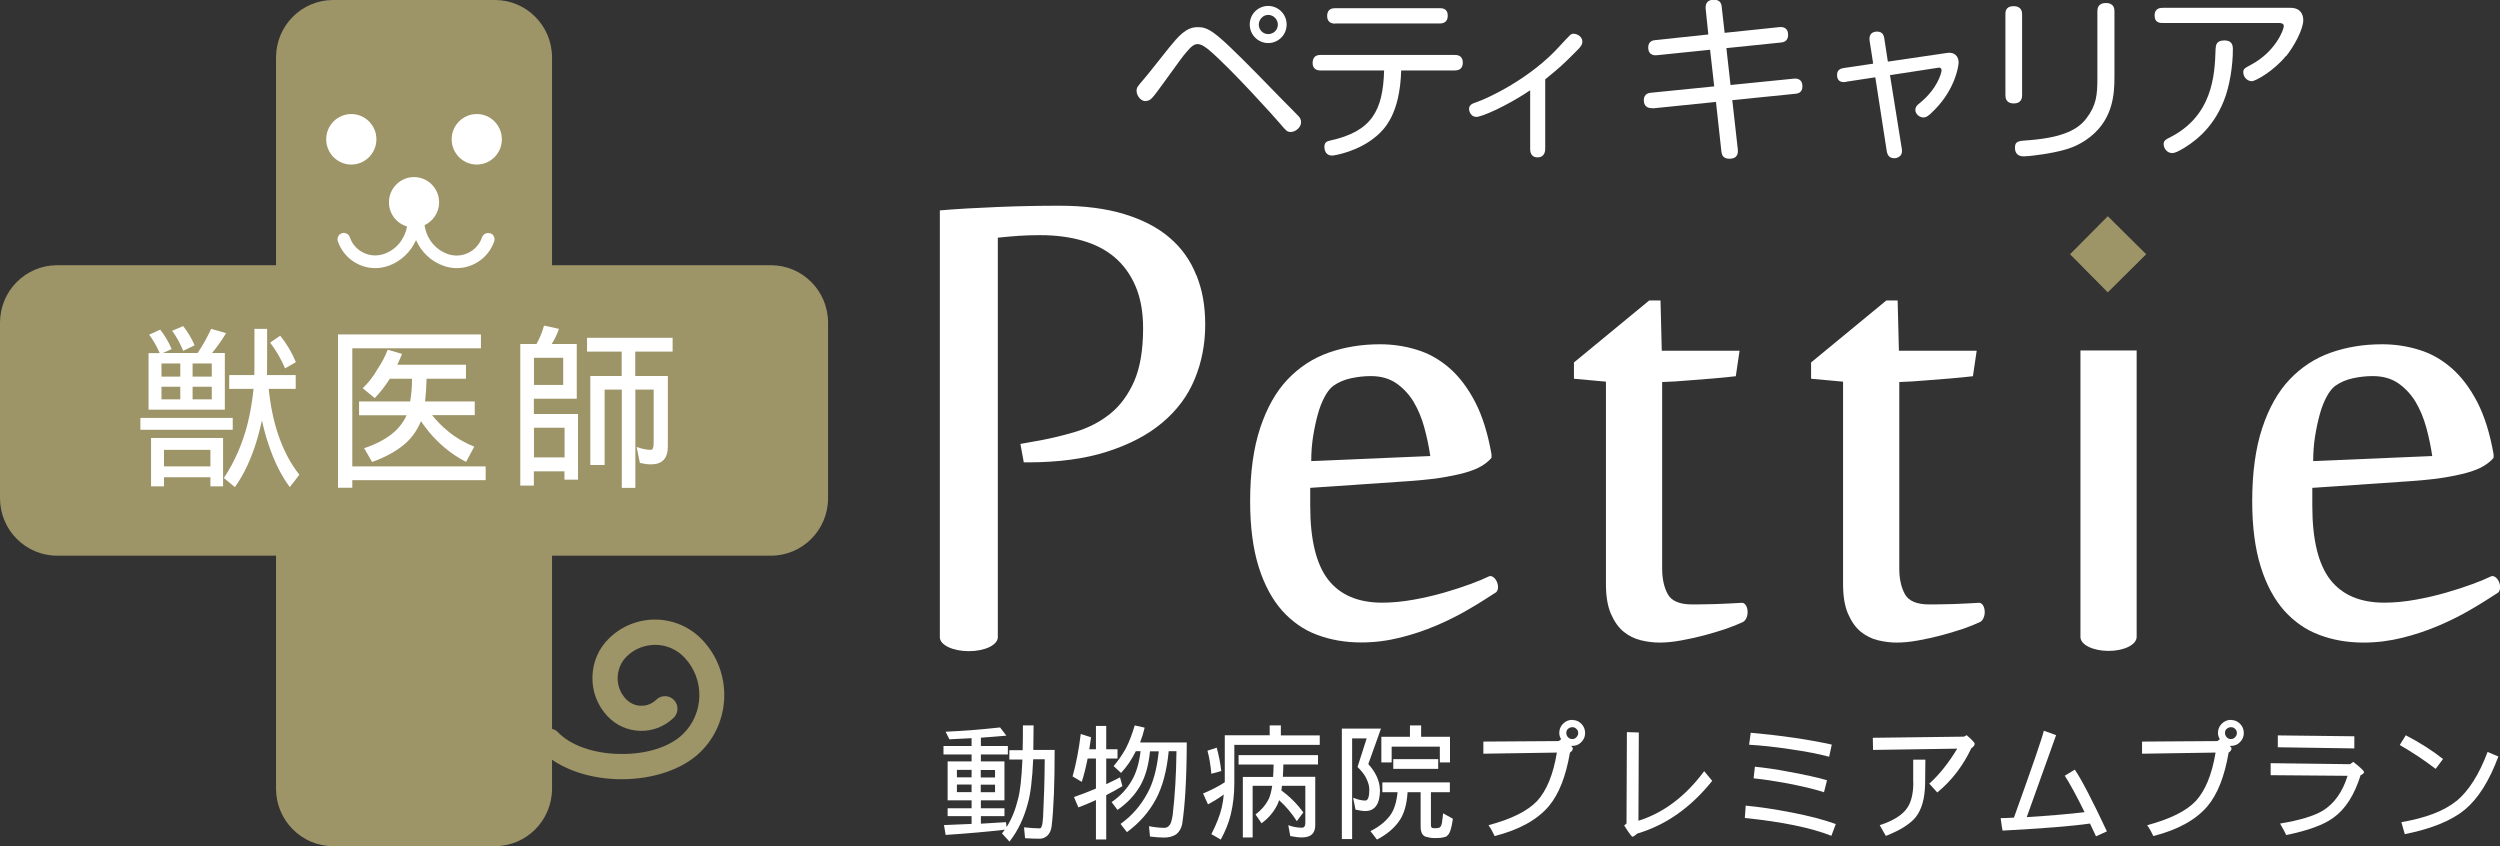
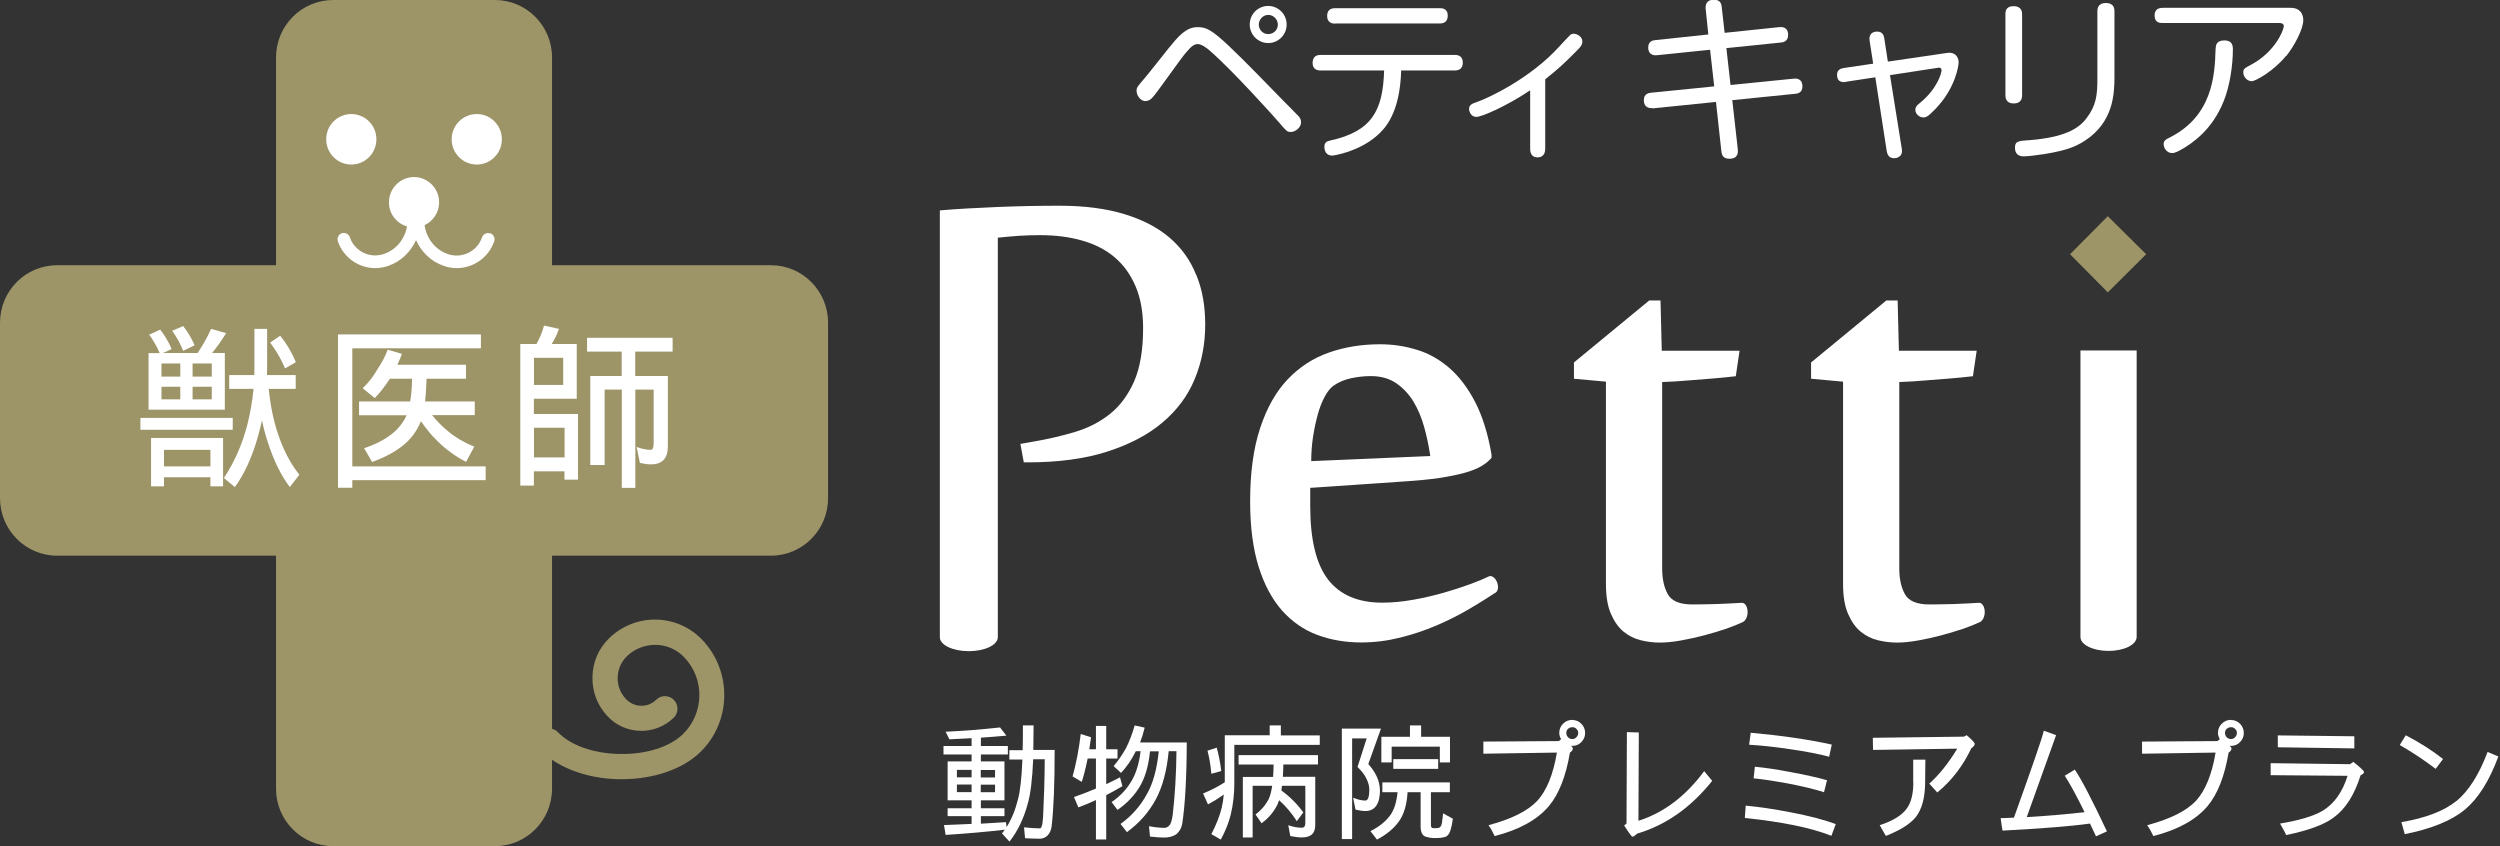
<svg xmlns="http://www.w3.org/2000/svg" width="195" height="66" viewBox="0 0 195 66" fill="none">
  <rect x="0" y="0" width="195" height="66" fill="#333333" stroke="none" />
  <g clip-path="url(#clip0_94_43)">
    <path d="M167.403 19.83L164.408 16.864L161.463 19.83L164.408 22.805L167.403 19.83Z" fill="#9D9468" />
    <path d="M64.589 25.169C64.589 22.696 62.593 20.687 60.136 20.687H43.059V4.482C43.059 2.01 41.063 4.88013e-07 38.607 4.88013e-07H25.982C23.526 4.88013e-07 21.53 2.01 21.53 4.482V20.687H4.453C1.996 20.687 0 22.696 0 25.169V38.861C0 41.334 1.996 43.343 4.453 43.343H21.53V61.518C21.53 63.99 23.526 66 25.982 66H38.607C41.063 66 43.059 63.99 43.059 61.518V59.262C44.42 60.188 46.289 60.75 48.305 60.779C48.373 60.779 48.432 60.779 48.501 60.779C50.967 60.779 53.237 60.001 54.597 58.691C57.054 56.327 57.132 52.386 54.783 49.914C53.834 48.919 52.562 48.357 51.192 48.328C49.841 48.298 48.52 48.81 47.532 49.766C46.7 50.564 46.23 51.638 46.211 52.8C46.181 53.953 46.612 55.056 47.404 55.883C48.08 56.593 48.98 56.987 49.949 57.006C50.937 57.026 51.838 56.661 52.542 55.992C52.934 55.617 52.943 54.987 52.572 54.603C52.2 54.209 51.573 54.199 51.192 54.573C50.869 54.888 50.448 55.066 49.998 55.046C49.548 55.046 49.137 54.849 48.823 54.524C48.393 54.071 48.158 53.47 48.178 52.839C48.197 52.209 48.442 51.628 48.902 51.184C49.508 50.593 50.321 50.288 51.162 50.298C52.014 50.318 52.797 50.662 53.384 51.283C54.989 52.968 54.93 55.657 53.257 57.272C52.219 58.267 50.409 58.848 48.344 58.809C46.308 58.779 44.498 58.139 43.51 57.105C43.382 56.967 43.226 56.898 43.059 56.849V43.343H60.136C62.593 43.343 64.589 41.334 64.589 38.861V25.169Z" fill="#9D9468" />
    <path d="M27.401 12.835C28.482 12.835 29.359 11.954 29.359 10.865C29.359 9.777 28.482 8.895 27.401 8.895C26.32 8.895 25.444 9.777 25.444 10.865C25.444 11.954 26.32 12.835 27.401 12.835Z" fill="white" />
    <path d="M38.225 18.204C37.971 18.116 37.687 18.253 37.599 18.51C37.227 19.613 36.023 20.194 34.937 19.82C33.919 19.465 33.254 18.569 33.117 17.564C33.782 17.249 34.252 16.569 34.252 15.781C34.252 14.697 33.371 13.811 32.294 13.811C31.218 13.811 30.337 14.697 30.337 15.781C30.337 16.677 30.934 17.426 31.747 17.662C31.58 18.628 30.924 19.475 29.946 19.81C28.85 20.184 27.656 19.603 27.284 18.5C27.196 18.244 26.912 18.106 26.658 18.194C26.403 18.283 26.266 18.559 26.354 18.825C26.795 20.105 27.989 20.913 29.27 20.913C29.603 20.913 29.936 20.854 30.269 20.746C31.287 20.391 32.04 19.642 32.451 18.726C32.852 19.642 33.616 20.401 34.633 20.746C34.966 20.864 35.299 20.913 35.632 20.913C36.904 20.913 38.108 20.105 38.548 18.825C38.636 18.569 38.499 18.283 38.245 18.194L38.225 18.204Z" fill="white" />
    <path d="M37.188 12.835C38.269 12.835 39.145 11.954 39.145 10.865C39.145 9.777 38.269 8.895 37.188 8.895C36.107 8.895 35.23 9.777 35.23 10.865C35.23 11.954 36.107 12.835 37.188 12.835Z" fill="white" />
    <path d="M15.178 26.932C14.944 26.38 14.64 25.888 14.288 25.435L13.427 25.799C13.789 26.302 14.073 26.824 14.288 27.365L15.178 26.932Z" fill="white" />
    <path d="M18.153 32.596H10.951V33.522H18.153V32.596Z" fill="white" />
    <path d="M17.527 27.533H16.539C16.92 27.08 17.282 26.567 17.635 25.986L16.47 25.651C16.167 26.311 15.815 26.942 15.413 27.533H12.712L13.387 27.227C13.153 26.666 12.849 26.164 12.497 25.71L11.636 26.105C11.969 26.558 12.242 27.04 12.458 27.543H11.587V31.956H17.537V27.543L17.527 27.533ZM14.063 31.148H12.595V30.163H14.063V31.148ZM14.063 29.375H12.595V28.35H14.063V29.375ZM16.519 31.148H15.022V30.163H16.519V31.148ZM16.519 29.375H15.022V28.35H16.519V29.375Z" fill="white" />
    <path d="M20.962 30.331H23.066V29.257H20.825C20.825 29.001 20.835 28.725 20.835 28.449V25.651H19.846V28.449C19.846 28.725 19.846 29.001 19.837 29.257H17.879V30.331H19.778C19.68 31.286 19.523 32.212 19.298 33.108C18.897 34.655 18.29 36.044 17.459 37.285L18.32 37.994C19.044 36.999 19.631 35.719 20.091 34.153C20.218 33.709 20.326 33.256 20.434 32.793C20.571 33.443 20.737 34.054 20.933 34.625C21.383 35.995 21.941 37.108 22.606 37.994L23.35 37.029C22.645 36.142 22.087 35.069 21.677 33.828C21.344 32.842 21.099 31.68 20.962 30.34V30.331Z" fill="white" />
    <path d="M11.783 37.935H12.791V37.226H16.412V37.935H17.4V34.162H11.783V37.935ZM12.791 35.088H16.412V36.379H12.791V35.088Z" fill="white" />
    <path d="M23.076 28.242C22.773 27.513 22.371 26.824 21.853 26.183L21.07 26.725C21.559 27.365 21.941 28.035 22.234 28.735L23.066 28.252L23.076 28.242Z" fill="white" />
    <path d="M27.48 27.168H37.511V26.085H26.364V38.044H27.48V37.453H37.882V36.379H27.48V27.168Z" fill="white" />
    <path d="M37.021 31.316H33.156C33.214 30.803 33.254 30.212 33.273 29.542H36.346V28.449H30.993C31.13 28.173 31.247 27.887 31.355 27.602L30.239 27.277C30.063 27.759 29.789 28.282 29.427 28.823C29.114 29.375 28.732 29.858 28.292 30.281L29.231 31.05C29.652 30.616 30.044 30.114 30.406 29.542H32.138C32.138 30.232 32.079 30.823 31.991 31.316H28.008V32.389H31.717C31.463 32.951 31.071 33.453 30.543 33.867C29.975 34.31 29.261 34.675 28.4 34.96L29.026 36.034C29.965 35.699 30.758 35.276 31.414 34.763C32.05 34.261 32.52 33.621 32.833 32.852C33.234 33.433 33.655 33.956 34.115 34.399C34.8 35.078 35.553 35.62 36.356 36.024L36.992 34.842C36.199 34.517 35.514 34.113 34.937 33.63C34.477 33.256 34.066 32.833 33.704 32.379H37.031V31.306L37.021 31.316Z" fill="white" />
    <path d="M41.65 31.099H44.987V26.833H43.03C43.255 26.479 43.451 26.075 43.598 25.651L42.433 25.395C42.306 25.878 42.11 26.361 41.846 26.833H40.583V37.876H41.64V36.763H44.028V37.413H45.085V32.291H41.64V31.109L41.65 31.099ZM41.65 27.907H43.93V30.025H41.65V27.907ZM44.038 33.364V35.679H41.65V33.364H44.038Z" fill="white" />
    <path d="M52.464 27.424V26.351H45.79V27.424H48.491V29.326H46.044V36.27H47.16V30.39H48.501V38.053H49.557V30.39H50.986V34.547C50.986 34.901 50.918 35.088 50.771 35.088C50.438 35.088 50.066 35.01 49.655 34.862L49.91 36.103C50.233 36.182 50.526 36.221 50.771 36.221C51.652 36.221 52.092 35.758 52.092 34.822V29.326H49.548V27.424H52.464Z" fill="white" />
    <path d="M93.302 21.445C92.852 20.302 92.157 19.337 91.227 18.539C90.297 17.741 89.113 17.131 87.684 16.697C86.256 16.264 84.582 16.047 82.654 16.047C81.079 16.047 79.464 16.076 77.82 16.145C76.176 16.214 74.669 16.293 73.308 16.411V49.707C73.308 50.308 74.317 50.791 75.569 50.791C76.822 50.791 77.82 50.308 77.83 49.707V18.539C78.505 18.47 79.063 18.421 79.513 18.391C79.963 18.362 80.511 18.342 81.138 18.342C82.331 18.342 83.418 18.48 84.416 18.766C85.414 19.051 86.256 19.485 86.951 20.076C87.645 20.667 88.183 21.416 88.575 22.332C88.966 23.248 89.162 24.331 89.162 25.602C89.162 27.296 88.927 28.675 88.467 29.739C87.998 30.793 87.381 31.641 86.598 32.271C85.815 32.901 84.905 33.374 83.858 33.69C82.811 34.005 81.695 34.261 80.531 34.458L79.591 34.625L79.856 36.064H80.149C82.547 36.064 84.621 35.788 86.363 35.226C88.105 34.665 89.544 33.916 90.679 32.951C91.814 31.995 92.656 30.862 93.194 29.552C93.732 28.242 94.006 26.843 94.006 25.336C94.006 23.829 93.781 22.608 93.321 21.465L93.302 21.445Z" fill="white" />
    <path d="M162.275 49.687C162.275 50.288 163.254 50.771 164.467 50.771C165.681 50.771 166.649 50.288 166.659 49.687V27.336H162.275V49.687Z" fill="white" />
    <path d="M116.681 46.21C116.847 46.082 116.896 45.776 116.789 45.461C116.661 45.097 116.378 44.87 116.153 44.949C116.153 44.949 116.153 44.949 116.133 44.959C115.79 45.126 115.301 45.333 114.685 45.56C114.068 45.786 113.383 46.013 112.62 46.23C111.866 46.446 111.064 46.633 110.232 46.781C109.4 46.929 108.598 47.008 107.815 47.008C105.936 47.008 104.526 46.407 103.597 45.215C102.667 44.013 102.197 42.102 102.197 39.462V38.053L109.4 37.561C110.506 37.492 111.445 37.403 112.238 37.285C113.031 37.167 113.696 37.029 114.234 36.881C114.773 36.733 115.213 36.556 115.546 36.359C115.879 36.162 116.143 35.945 116.338 35.709V35.443C116.055 33.808 115.624 32.438 115.056 31.345C114.479 30.242 113.814 29.365 113.041 28.695C112.277 28.035 111.426 27.552 110.496 27.277C109.566 26.991 108.617 26.853 107.639 26.853C106.21 26.853 104.879 27.07 103.646 27.503C102.413 27.937 101.346 28.636 100.436 29.592C99.526 30.547 98.811 31.818 98.293 33.384C97.774 34.95 97.51 36.861 97.51 39.098C97.51 41.097 97.735 42.801 98.175 44.21C98.616 45.619 99.232 46.752 100.005 47.628C100.788 48.495 101.698 49.136 102.745 49.52C103.793 49.914 104.938 50.111 106.171 50.111C107.208 50.111 108.216 49.983 109.204 49.736C110.193 49.49 111.132 49.175 112.033 48.791C112.933 48.407 113.765 47.993 114.548 47.53C115.33 47.077 116.025 46.633 116.661 46.22L116.681 46.21ZM102.422 34.044C102.52 33.414 102.648 32.833 102.794 32.301C102.941 31.769 103.127 31.306 103.333 30.931C103.538 30.547 103.763 30.271 103.998 30.094C104.409 29.808 104.869 29.611 105.378 29.503C105.887 29.395 106.396 29.335 106.924 29.335C107.707 29.335 108.363 29.523 108.901 29.887C109.439 30.262 109.889 30.734 110.251 31.325C110.604 31.916 110.888 32.586 111.093 33.335C111.299 34.084 111.455 34.832 111.563 35.571L102.276 35.965C102.276 35.315 102.325 34.665 102.422 34.034V34.044Z" fill="white" />
-     <path d="M180.927 49.53C181.975 49.924 183.12 50.121 184.353 50.121C185.39 50.121 186.398 49.992 187.386 49.746C188.375 49.5 189.314 49.185 190.215 48.801C191.115 48.416 191.947 48.003 192.73 47.54C193.513 47.087 194.207 46.643 194.843 46.23C195.01 46.092 195.059 45.786 194.951 45.461C194.824 45.097 194.54 44.87 194.315 44.949C194.315 44.949 194.315 44.949 194.295 44.959C193.953 45.126 193.464 45.333 192.847 45.56C192.231 45.786 191.545 46.013 190.782 46.23C190.029 46.446 189.226 46.633 188.394 46.781C187.562 46.929 186.76 47.008 185.977 47.008C184.098 47.008 182.689 46.407 181.759 45.215C180.83 44.013 180.36 42.102 180.36 39.462V38.053L187.562 37.561C188.668 37.492 189.608 37.403 190.4 37.285C191.193 37.167 191.859 37.029 192.397 36.881C192.935 36.733 193.376 36.556 193.708 36.359C194.041 36.162 194.305 35.945 194.501 35.709V35.443C194.217 33.808 193.787 32.438 193.219 31.345C192.642 30.242 191.976 29.365 191.203 28.695C190.44 28.035 189.588 27.552 188.659 27.277C187.729 26.991 186.78 26.853 185.801 26.853C184.372 26.853 183.041 27.07 181.808 27.503C180.575 27.937 179.508 28.636 178.598 29.592C177.688 30.547 176.974 31.818 176.455 33.384C175.936 34.95 175.672 36.861 175.672 39.098C175.672 41.097 175.897 42.801 176.338 44.21C176.778 45.619 177.395 46.752 178.168 47.628C178.951 48.495 179.861 49.136 180.908 49.52L180.927 49.53ZM180.575 34.044C180.673 33.414 180.8 32.833 180.947 32.301C181.094 31.769 181.28 31.306 181.485 30.931C181.691 30.547 181.916 30.271 182.151 30.094C182.562 29.808 183.022 29.611 183.531 29.503C184.039 29.395 184.548 29.335 185.077 29.335C185.86 29.335 186.515 29.523 187.054 29.887C187.592 30.262 188.042 30.734 188.404 31.325C188.756 31.916 189.04 32.586 189.246 33.335C189.451 34.084 189.608 34.832 189.715 35.571L180.428 35.965C180.428 35.315 180.477 34.665 180.575 34.034V34.044Z" fill="white" />
    <path d="M136.312 47.806C136.332 47.382 136.146 47.028 135.882 47.018C135.275 47.057 134.609 47.087 133.866 47.116C133.132 47.136 132.505 47.146 131.987 47.146C131.018 47.146 130.382 46.88 130.088 46.348C129.794 45.816 129.648 45.146 129.648 44.338V29.799C130.343 29.779 131.037 29.73 131.722 29.671C132.31 29.631 132.926 29.582 133.592 29.523C134.247 29.473 134.854 29.404 135.392 29.345L135.686 27.355H129.618L129.52 23.435H128.64L122.768 28.272V29.542L125.263 29.769V45.55C125.263 46.505 125.391 47.284 125.655 47.885C125.919 48.485 126.242 48.948 126.643 49.273C127.045 49.599 127.495 49.825 127.994 49.943C128.493 50.062 128.982 50.121 129.452 50.121C129.971 50.121 130.538 50.062 131.135 49.953C131.742 49.845 132.349 49.707 132.955 49.549C133.562 49.392 134.12 49.214 134.629 49.047C135.138 48.87 135.627 48.672 135.95 48.515C136.146 48.416 136.293 48.141 136.312 47.806Z" fill="white" />
    <path d="M154.377 47.018C153.771 47.057 153.105 47.087 152.361 47.116C151.628 47.136 151.001 47.146 150.483 47.146C149.514 47.146 148.878 46.88 148.584 46.348C148.29 45.816 148.144 45.146 148.144 44.338V29.799C148.838 29.779 149.533 29.73 150.218 29.671C150.805 29.631 151.422 29.582 152.087 29.523C152.743 29.473 153.35 29.404 153.888 29.345L154.182 27.355H148.114L148.016 23.435H147.136L141.264 28.272V29.542L143.759 29.769V45.55C143.759 46.505 143.887 47.284 144.151 47.885C144.415 48.485 144.738 48.948 145.139 49.273C145.54 49.599 145.991 49.825 146.49 49.943C146.989 50.062 147.478 50.121 147.948 50.121C148.467 50.121 149.034 50.062 149.631 49.953C150.238 49.845 150.845 49.707 151.451 49.549C152.058 49.382 152.616 49.214 153.125 49.047C153.634 48.87 154.123 48.672 154.446 48.515C154.642 48.416 154.788 48.141 154.808 47.806C154.828 47.382 154.642 47.028 154.377 47.018Z" fill="white" />
    <path d="M98.919 3.359C99.712 3.359 100.358 2.719 100.358 1.911C100.358 1.103 99.702 0.463 98.919 0.463C98.136 0.463 97.48 1.093 97.48 1.911C97.48 2.729 98.146 3.359 98.919 3.359ZM98.919 1.162C99.32 1.162 99.672 1.497 99.672 1.921C99.672 2.344 99.33 2.66 98.919 2.66C98.508 2.66 98.185 2.325 98.185 1.921C98.185 1.517 98.518 1.162 98.919 1.162Z" fill="white" />
    <path d="M89.338 7.881C89.544 7.881 89.71 7.802 89.847 7.654C90.043 7.457 90.405 6.955 90.669 6.59C92.059 4.679 92.206 4.453 92.529 4.078C92.9 3.635 93.135 3.438 93.419 3.438C93.722 3.438 94.124 3.743 94.339 3.93C96.081 5.428 99.438 9.161 99.829 9.624C100.338 10.225 100.397 10.294 100.69 10.294C101.033 10.294 101.483 9.949 101.483 9.536C101.483 9.329 101.405 9.191 101.287 9.063C101.131 8.885 100.299 8.068 100.123 7.881C98.723 6.442 97.069 4.738 95.866 3.596C94.457 2.266 94.046 2.118 93.409 2.118C92.49 2.118 91.902 2.847 91.159 3.753C90.885 4.088 89.554 5.792 89.231 6.157C88.722 6.758 88.653 6.817 88.653 7.093C88.653 7.467 88.986 7.89 89.348 7.89L89.338 7.881Z" fill="white" />
    <path d="M103.01 5.497H107.961C107.873 8.639 106.993 10.255 103.744 10.964C103.489 11.023 103.303 11.102 103.303 11.456C103.303 11.722 103.411 12.136 103.91 12.136C104.008 12.136 105.936 11.86 107.394 10.59C108.001 10.058 109.195 8.885 109.292 5.497H113.442C113.608 5.497 114.097 5.497 114.097 4.886C114.097 4.275 113.598 4.285 113.442 4.285H103.019C102.863 4.285 102.393 4.285 102.383 4.896C102.383 5.497 102.873 5.497 103.019 5.497H103.01Z" fill="white" />
    <path d="M104.155 1.832H112.267C112.434 1.832 112.923 1.832 112.923 1.221C112.923 0.611 112.424 0.64 112.267 0.64H104.155C103.998 0.64 103.519 0.64 103.519 1.241C103.519 1.842 104.008 1.842 104.155 1.842V1.832Z" fill="white" />
    <path d="M115.135 9.122C115.575 9.122 117.503 8.284 119.353 7.043V11.604C119.353 11.742 119.353 12.274 119.93 12.274C120.507 12.274 120.527 11.742 120.527 11.604V6.186C121.652 5.28 121.966 4.984 122.925 4.019C123.316 3.645 123.424 3.477 123.424 3.241C123.424 2.867 123.032 2.63 122.729 2.63C122.651 2.63 122.562 2.66 122.494 2.709C122.406 2.778 121.819 3.418 121.672 3.576C119.421 6.088 116.113 7.654 115.086 7.999C114.88 8.068 114.587 8.166 114.587 8.501C114.587 8.698 114.743 9.112 115.125 9.112L115.135 9.122Z" fill="white" />
    <path d="M128.924 8.452L133.846 7.95L134.267 11.801C134.296 11.998 134.335 12.382 134.893 12.382C135.627 12.382 135.559 11.811 135.549 11.653L135.118 7.812L140.002 7.319C140.168 7.309 140.589 7.26 140.589 6.748C140.589 6.068 140.031 6.117 139.894 6.137L134.981 6.63L134.658 3.753L138.886 3.32C139.052 3.31 139.473 3.251 139.473 2.729C139.473 2.049 138.905 2.098 138.768 2.118L134.521 2.561L134.296 0.561C134.286 0.384 134.237 -0.02 133.699 -0.02C133.034 -0.02 133.024 0.443 133.044 0.709L133.249 2.689L129.158 3.123C128.992 3.133 128.561 3.182 128.561 3.694C128.561 4.374 129.139 4.324 129.266 4.305L133.386 3.881L133.709 6.738L128.816 7.23C128.65 7.24 128.219 7.29 128.219 7.802C128.219 8.481 128.787 8.442 128.924 8.432V8.452Z" fill="white" />
    <path d="M144.014 6.373L146.274 6.029L147.165 11.781C147.224 12.107 147.361 12.343 147.772 12.343C147.967 12.343 148.163 12.235 148.261 12.107C148.33 12.008 148.388 11.841 148.339 11.594L147.419 5.861L151.207 5.28C151.363 5.25 151.442 5.349 151.442 5.487C151.442 5.664 151.138 6.915 149.719 8.058C149.484 8.235 149.396 8.383 149.396 8.57C149.396 8.866 149.69 9.161 150.023 9.161C150.199 9.161 150.355 9.132 150.942 8.521C152.538 6.876 152.773 5.113 152.773 4.866C152.773 4.393 152.44 4.039 151.882 4.127L147.253 4.807L146.979 3.024C146.95 2.847 146.901 2.463 146.411 2.463C146.089 2.463 145.736 2.63 145.834 3.211L146.108 4.965L143.847 5.3C143.613 5.339 143.29 5.408 143.29 5.841C143.29 6.501 143.867 6.413 144.014 6.383V6.373Z" fill="white" />
    <path d="M157.069 8.068C157.724 8.068 157.724 7.575 157.724 7.398V1.143C157.724 0.975 157.724 0.483 157.059 0.483C156.393 0.483 156.423 0.975 156.423 1.143V7.398C156.423 7.575 156.423 8.068 157.078 8.068H157.069Z" fill="white" />
    <path d="M157.167 11.525C157.167 11.929 157.372 12.195 157.842 12.195C158.047 12.195 158.341 12.166 158.674 12.126C160.964 11.831 161.825 11.496 162.637 10.964C164.829 9.526 164.927 7.359 164.927 6.009V0.906C164.927 0.729 164.927 0.236 164.262 0.236C163.596 0.236 163.596 0.729 163.596 0.906V6.107C163.596 7.378 163.528 8.216 162.725 9.25C162.118 10.048 161.003 10.718 158.292 10.934C157.529 10.993 157.167 10.964 157.167 11.515V11.525Z" fill="white" />
    <path d="M178.315 4.384C178.911 3.655 179.655 2.295 179.655 1.576C179.655 1.133 179.45 0.611 178.657 0.611H168.714C168.538 0.611 168.059 0.611 168.059 1.212C168.059 1.813 168.528 1.793 168.714 1.793H177.766C177.835 1.793 178.138 1.793 178.138 2.029C178.138 2.325 177.473 4.049 175.574 5.053C175.075 5.319 174.977 5.379 174.977 5.635C174.977 6.029 175.3 6.334 175.643 6.334C175.917 6.334 177.365 5.536 178.305 4.364L178.315 4.384Z" fill="white" />
    <path d="M170.241 11.614C170.965 11.171 172.541 10.176 173.461 7.861C173.921 6.718 174.165 5.103 174.165 3.852C174.165 3.546 174.106 3.152 173.509 3.152C172.854 3.152 172.834 3.546 172.815 3.832C172.756 5.881 172.58 9.092 169.155 10.767C168.988 10.846 168.763 10.964 168.763 11.23C168.763 11.575 169.037 11.939 169.419 11.939C169.654 11.939 169.918 11.801 170.241 11.604V11.614Z" fill="white" />
    <path d="M80.629 56.583H79.787C79.787 57.282 79.787 57.922 79.767 58.513H78.73V59.242H79.748C79.689 60.69 79.572 61.725 79.405 62.336C79.2 63.173 78.906 63.892 78.515 64.513L78.466 64.128C77.879 64.168 77.223 64.207 76.509 64.247V63.656H78.348V63.045H76.509V62.424H78.348V59.39H76.509V58.848H78.613V58.188H76.509V57.538C77.213 57.489 77.869 57.44 78.495 57.381L78.006 56.74C76.587 56.898 75.178 57.006 73.759 57.075L74.052 57.666C74.649 57.637 75.227 57.607 75.784 57.578V58.188H73.592V58.848H75.784V59.39H73.915V62.424H75.784V63.045H73.915V63.656H75.784V64.266C75.119 64.296 74.395 64.325 73.631 64.355L73.759 65.123C75.442 65.015 76.978 64.877 78.368 64.719C78.299 64.818 78.231 64.916 78.153 65.005L78.74 65.645C79.386 64.818 79.865 63.823 80.169 62.67C80.374 61.971 80.521 60.819 80.589 59.223H81.49C81.48 60.819 81.431 62.316 81.362 63.705C81.333 64.109 81.304 64.355 81.255 64.434C81.225 64.552 81.177 64.611 81.098 64.611C80.775 64.611 80.364 64.582 79.875 64.532L79.953 65.379C80.384 65.409 80.766 65.419 81.098 65.419C81.323 65.419 81.529 65.34 81.705 65.172C81.881 64.995 81.989 64.759 82.028 64.444C82.185 63.114 82.263 61.134 82.263 58.494H80.599C80.609 57.903 80.619 57.262 80.619 56.563L80.629 56.583ZM76.499 60.06H77.614V60.641H76.499V60.06ZM76.499 61.203H77.614V61.794H76.499V61.203ZM75.784 61.784H74.639V61.193H75.784V61.784ZM75.784 60.631H74.639V60.05H75.784V60.631Z" fill="white" />
    <path d="M89.26 56.75L88.507 56.583C88.311 57.252 88.086 57.853 87.812 58.385C87.528 58.888 87.215 59.341 86.862 59.755L87.44 60.287C87.87 59.833 88.262 59.272 88.595 58.592H88.966C88.849 59.558 88.614 60.306 88.291 60.858C87.9 61.547 87.371 62.109 86.706 62.562L87.166 63.173C87.919 62.651 88.516 62.02 88.937 61.291C89.338 60.592 89.593 59.696 89.7 58.602H90.385C90.239 60.001 89.935 61.094 89.485 61.892C88.966 62.858 88.272 63.646 87.401 64.266L87.9 64.907C88.869 64.197 89.622 63.34 90.16 62.336C90.679 61.37 91.012 60.119 91.159 58.592H91.765C91.746 60.365 91.648 62.02 91.472 63.557C91.403 64.01 91.315 64.286 91.207 64.375C91.119 64.503 90.982 64.572 90.806 64.572C90.503 64.572 90.102 64.532 89.622 64.444L89.7 65.251C90.131 65.301 90.493 65.33 90.806 65.33C91.159 65.33 91.462 65.251 91.736 65.084C91.981 64.887 92.137 64.621 92.206 64.296C92.431 62.867 92.558 60.74 92.568 57.913H88.927C89.074 57.538 89.192 57.154 89.28 56.77L89.26 56.75Z" fill="white" />
    <path d="M87.362 60.631C87.029 60.809 86.667 60.986 86.285 61.163V59.164H87.166V58.444H86.285V56.622H85.483V58.444H84.964C85.003 58.149 85.052 57.834 85.101 57.509L84.298 57.252C84.152 58.474 83.936 59.577 83.662 60.562L84.377 60.986C84.553 60.444 84.7 59.843 84.837 59.164H85.483V61.508C84.954 61.735 84.386 61.951 83.77 62.168L84.112 62.976C84.592 62.798 85.042 62.611 85.483 62.404V65.478H86.285V62.02C86.735 61.794 87.146 61.557 87.547 61.321L87.362 60.631Z" fill="white" />
    <path d="M96.59 59.636H99.34C99.34 59.981 99.32 60.306 99.301 60.602H96.942V65.32H97.706V61.291H99.232C99.164 61.735 99.076 62.07 98.968 62.306C98.723 62.789 98.381 63.193 97.931 63.528L98.4 64.217C98.939 63.823 99.34 63.35 99.624 62.789C99.672 62.69 99.722 62.562 99.77 62.414C100.309 62.897 100.769 63.449 101.15 64.05L101.659 63.37C101.189 62.72 100.622 62.148 99.947 61.656C99.956 61.538 99.976 61.419 99.996 61.291H101.816V64.178C101.816 64.434 101.728 64.562 101.542 64.562C101.219 64.562 100.866 64.503 100.485 64.365L100.641 65.212C100.984 65.281 101.287 65.32 101.551 65.32C102.246 65.32 102.589 65.005 102.589 64.365V60.592H100.064C100.084 60.296 100.093 59.981 100.103 59.627H102.804V58.898H96.609V59.627L96.59 59.636Z" fill="white" />
    <path d="M94.486 60.355L95.259 60.139C95.181 59.469 95.053 58.868 94.907 58.316L94.183 58.553C94.329 59.095 94.427 59.696 94.486 60.355Z" fill="white" />
    <path d="M99.917 56.583H99.036V57.351H95.533V61.016C95.034 61.341 94.466 61.636 93.84 61.892L94.222 62.739C94.652 62.513 95.063 62.257 95.455 61.971C95.425 62.316 95.376 62.651 95.298 62.986C95.161 63.567 94.897 64.266 94.486 65.064L95.22 65.488C95.582 64.828 95.836 64.188 95.993 63.557C96.189 62.759 96.277 61.941 96.277 61.094V58.1H102.941V57.361H99.907V56.593L99.917 56.583Z" fill="white" />
    <path d="M109.977 56.583V57.469H107.746V59.469H108.549V58.238H112.307V59.469H113.099V57.469H110.848V56.583H109.977Z" fill="white" />
    <path d="M112.179 59.213H108.676V59.971H112.179V59.213Z" fill="white" />
    <path d="M112.492 64.069C112.463 64.276 112.414 64.414 112.355 64.483C112.316 64.562 112.179 64.601 111.935 64.601C111.798 64.601 111.719 64.591 111.69 64.562C111.641 64.552 111.612 64.463 111.612 64.296V61.794H113.089V61.025H107.824V61.794H109.009C108.93 62.572 108.744 63.173 108.441 63.587C108.079 64.079 107.57 64.493 106.895 64.828L107.404 65.488C108.138 65.104 108.715 64.631 109.116 64.069C109.508 63.528 109.733 62.769 109.791 61.794H110.809V64.473C110.809 64.975 110.985 65.251 111.328 65.291C111.475 65.34 111.68 65.37 111.935 65.37C112.248 65.37 112.453 65.35 112.541 65.32C112.737 65.291 112.855 65.242 112.904 65.163C113.08 65.035 113.226 64.601 113.324 63.862L112.561 63.439C112.532 63.724 112.512 63.931 112.483 64.059L112.492 64.069Z" fill="white" />
    <path d="M107.629 61.587C107.629 61.252 107.541 60.897 107.365 60.523C107.208 60.198 106.993 59.892 106.728 59.597L107.717 56.829H104.664V65.448H105.466V57.597H106.601L105.887 59.824C106.229 60.158 106.474 60.474 106.601 60.779C106.738 61.065 106.807 61.331 106.807 61.597C106.807 62.158 106.699 62.444 106.494 62.444C106.239 62.444 105.926 62.375 105.544 62.227L105.73 63.153C106.053 63.222 106.308 63.261 106.494 63.261C107.247 63.261 107.639 62.71 107.639 61.607L107.629 61.587Z" fill="white" />
    <path d="M122.641 56.149C122.357 56.149 122.122 56.248 121.926 56.445C121.721 56.642 121.623 56.888 121.623 57.164C121.623 57.341 121.672 57.499 121.77 57.656L121.584 57.804L115.702 57.844V58.789L121.437 58.701C121.153 60.415 120.635 61.675 119.891 62.483C119.147 63.261 117.885 63.892 116.104 64.365C116.29 64.631 116.446 64.916 116.583 65.212C118.511 64.719 119.91 63.941 120.811 62.877C121.594 61.941 122.142 60.553 122.455 58.701C122.611 58.602 122.68 58.494 122.68 58.376C122.68 58.326 122.631 58.267 122.543 58.178H122.641C122.925 58.178 123.159 58.08 123.345 57.883C123.541 57.686 123.639 57.45 123.639 57.174C123.639 56.898 123.541 56.652 123.345 56.455C123.15 56.258 122.915 56.159 122.641 56.159V56.149ZM122.954 57.509C122.876 57.597 122.768 57.647 122.641 57.647C122.504 57.647 122.396 57.597 122.308 57.509C122.22 57.41 122.171 57.302 122.171 57.174C122.171 57.046 122.21 56.928 122.308 56.849C122.396 56.77 122.514 56.721 122.641 56.721C122.768 56.721 122.876 56.76 122.954 56.849C123.052 56.928 123.101 57.046 123.101 57.174C123.101 57.302 123.052 57.41 122.954 57.509Z" fill="white" />
    <path d="M127.798 64.01L127.827 57.134L126.898 57.105L126.868 64.237L126.682 64.385C127.054 64.966 127.27 65.261 127.328 65.261C127.387 65.261 127.456 65.222 127.544 65.153C127.622 65.084 127.681 65.035 127.72 65.015C129.941 64.355 131.889 62.986 133.552 60.907L132.926 60.149C131.478 62.109 129.765 63.399 127.798 64.02V64.01Z" fill="white" />
    <path d="M136.88 59.804L136.782 60.71C137.575 60.789 138.455 60.927 139.424 61.104C140.687 61.35 141.646 61.587 142.272 61.794L142.507 60.858C141.802 60.651 140.804 60.434 139.532 60.198C138.573 60.011 137.682 59.883 136.88 59.804Z" fill="white" />
    <path d="M136.165 62.838L136.097 63.803C138.994 64.099 141.244 64.562 142.849 65.192L143.192 64.276C142.301 63.951 141.146 63.646 139.727 63.37C138.406 63.114 137.212 62.936 136.156 62.838H136.165Z" fill="white" />
    <path d="M142.888 58.08C141.058 57.676 138.945 57.371 136.557 57.154L136.43 58.09C137.31 58.139 138.377 58.248 139.62 58.435C140.853 58.612 141.871 58.809 142.673 59.026L142.879 58.08H142.888Z" fill="white" />
    <path d="M153.409 57.341L153.184 57.459L146.079 57.548L146.098 58.494L152.665 58.395C151.98 59.528 151.256 60.434 150.483 61.124L151.109 61.813C152.234 60.888 153.115 59.735 153.761 58.366C153.937 58.248 154.025 58.129 154.025 58.011C154.025 57.932 153.82 57.706 153.399 57.341H153.409Z" fill="white" />
    <path d="M149.24 61.016C149.24 61.902 149.073 62.582 148.75 63.035C148.379 63.577 147.674 64.02 146.617 64.365L147.096 65.202C148.222 64.759 149.005 64.266 149.445 63.715C149.905 63.114 150.14 62.257 150.16 61.124L150.179 59.252H149.23V61.025L149.24 61.016Z" fill="white" />
    <path d="M161.042 60.493C161.433 61.084 161.952 62.04 162.598 63.35C161.355 63.498 159.848 63.626 158.086 63.734L160.376 57.341L159.417 56.996C159.3 57.538 158.517 59.794 157.088 63.774C156.628 63.803 156.286 63.813 156.051 63.813C156.11 64.266 156.159 64.591 156.198 64.788C159.3 64.621 161.57 64.444 163.019 64.237L163.488 65.232L164.34 64.847C163.195 62.414 162.363 60.809 161.835 60.03L161.042 60.513V60.493Z" fill="white" />
    <path d="M174.018 56.149C173.735 56.149 173.5 56.248 173.304 56.445C173.098 56.642 173.001 56.888 173.001 57.164C173.001 57.341 173.05 57.499 173.147 57.656L172.961 57.804L167.08 57.844V58.789L172.815 58.701C172.531 60.415 172.012 61.675 171.268 62.483C170.525 63.261 169.262 63.892 167.481 64.365C167.667 64.631 167.824 64.916 167.961 65.212C169.889 64.719 171.288 63.941 172.188 62.877C172.971 61.941 173.519 60.553 173.832 58.701C173.989 58.602 174.058 58.494 174.058 58.376C174.058 58.326 174.009 58.267 173.921 58.178H174.018C174.302 58.178 174.537 58.08 174.723 57.883C174.919 57.686 175.017 57.45 175.017 57.174C175.017 56.898 174.919 56.652 174.723 56.455C174.527 56.258 174.292 56.159 174.018 56.159V56.149ZM174.332 57.509C174.253 57.597 174.146 57.647 174.018 57.647C173.881 57.647 173.774 57.597 173.686 57.509C173.598 57.41 173.549 57.302 173.549 57.174C173.549 57.046 173.588 56.928 173.686 56.849C173.774 56.77 173.891 56.721 174.018 56.721C174.146 56.721 174.253 56.76 174.332 56.849C174.429 56.928 174.478 57.046 174.478 57.174C174.478 57.302 174.429 57.41 174.332 57.509Z" fill="white" />
    <path d="M177.669 58.287L183.638 58.376V57.43L177.669 57.361V58.287Z" fill="white" />
    <path d="M183.56 59.42L183.305 59.607L177.111 59.528V60.464L183.11 60.513C182.718 61.774 182.072 62.69 181.162 63.242C180.458 63.656 179.352 63.99 177.845 64.237C178.099 64.68 178.256 64.975 178.324 65.133C180.008 64.788 181.241 64.345 182.004 63.784C182.943 63.114 183.648 62.001 184.128 60.464C184.304 60.395 184.392 60.306 184.392 60.218C184.392 60.129 184.118 59.863 183.56 59.43V59.42Z" fill="white" />
    <path d="M191.604 62.473C190.645 63.252 189.216 63.803 187.308 64.128L187.572 65.064C189.676 64.641 191.242 64 192.27 63.143C193.297 62.286 194.168 60.907 194.873 59.006L194.031 58.651C193.376 60.405 192.563 61.685 191.604 62.483V62.473Z" fill="white" />
    <path d="M190.557 59.203C189.735 58.553 188.766 57.932 187.651 57.351L187.181 58.11C188.189 58.691 189.118 59.311 189.98 59.971L190.557 59.203Z" fill="white" />
  </g>
  <defs>
    <clipPath id="clip0_94_43">
      <rect width="195" height="66" fill="white" />
    </clipPath>
  </defs>
</svg>